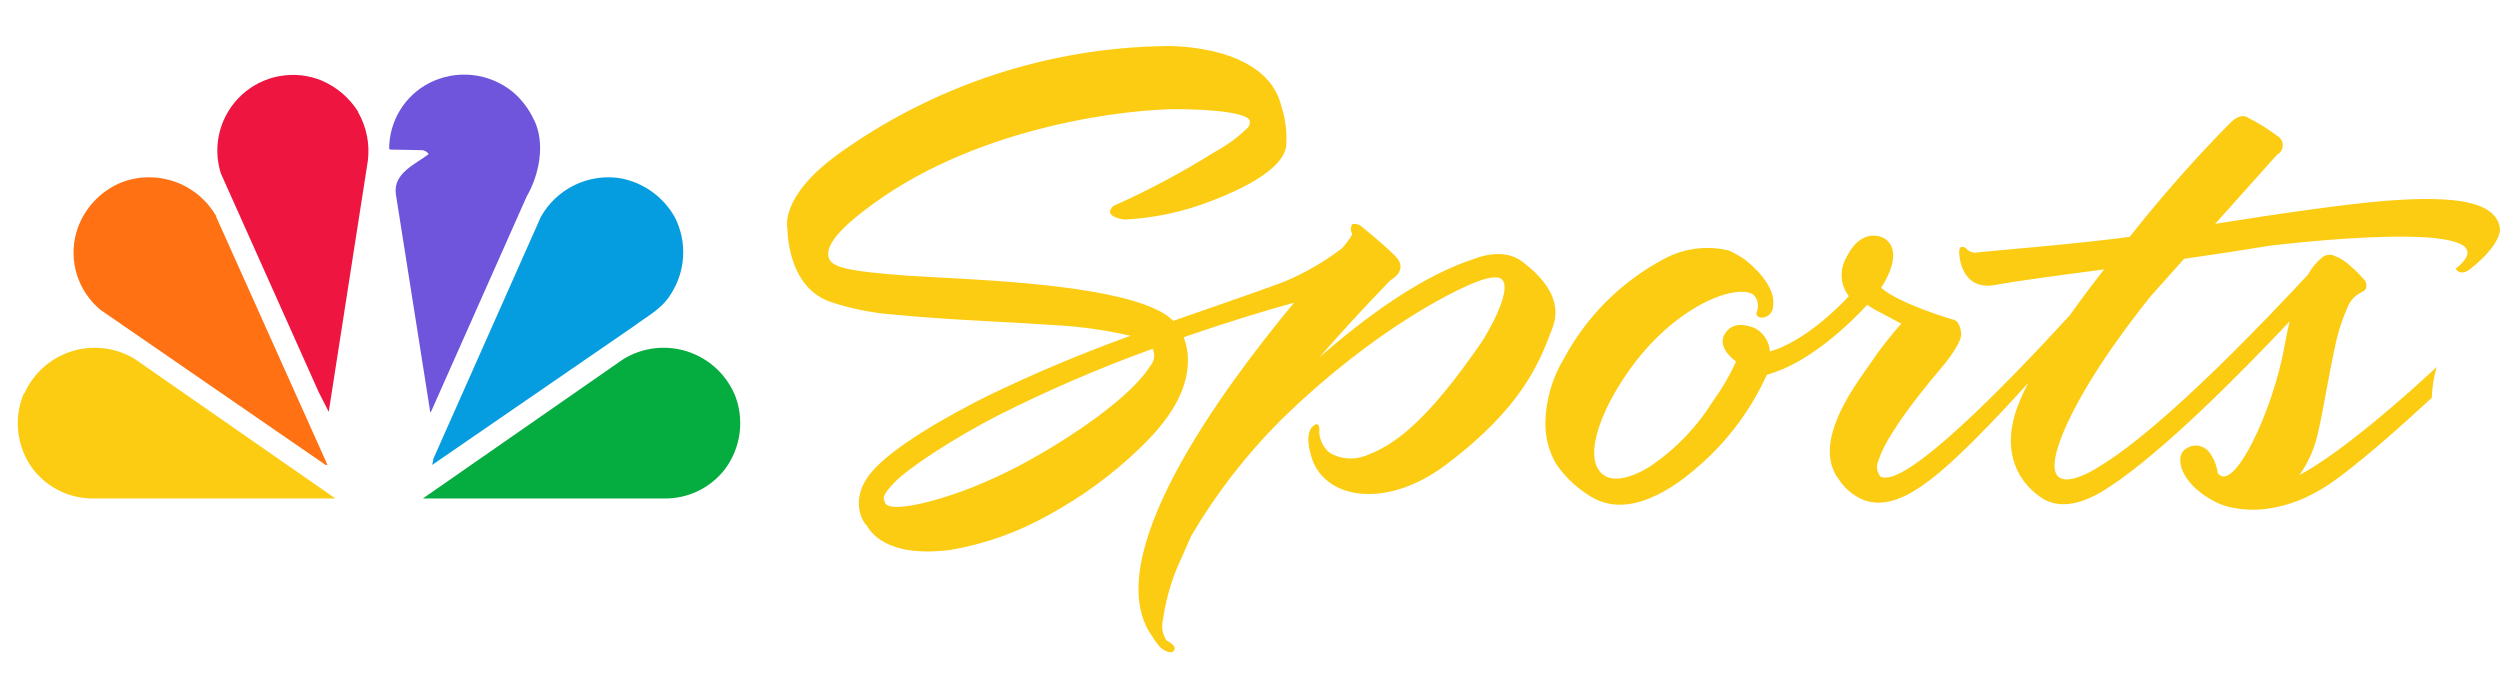
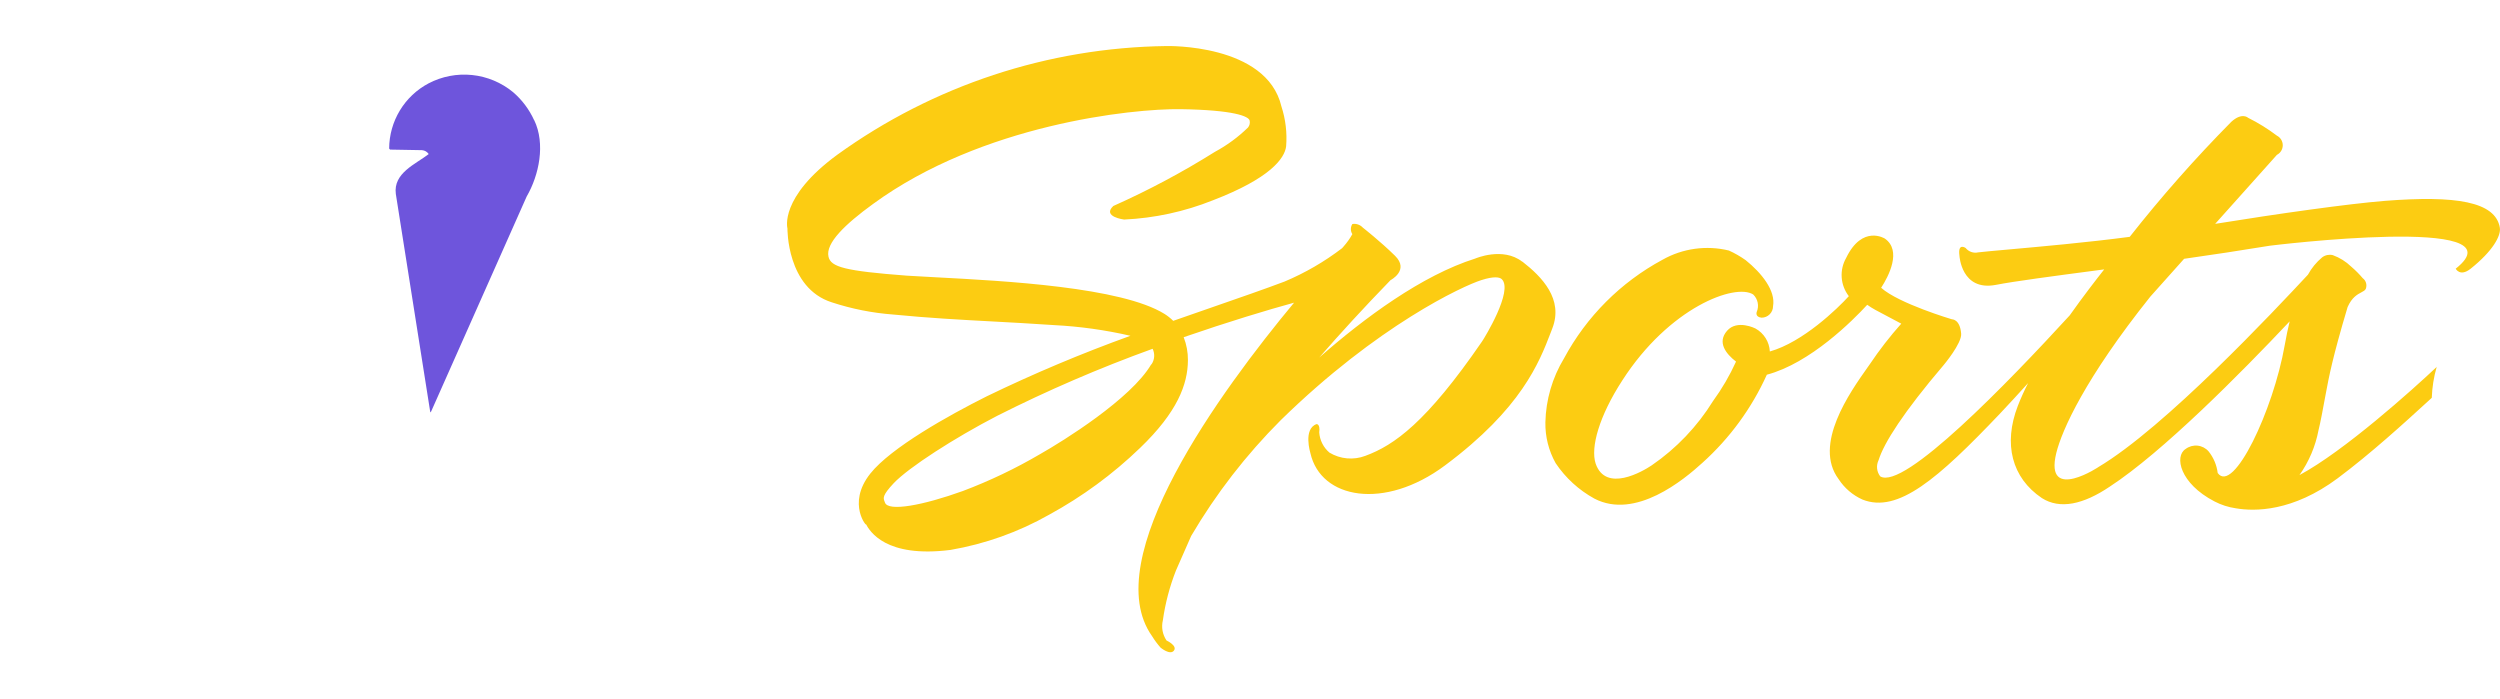
<svg xmlns="http://www.w3.org/2000/svg" width="136" height="38" viewBox="0 0 136 38" fill="none">
  <g id="NBC Sports Logo">
    <path id="Vector" d="M29.058 6.53C29.683 7.825 29.326 9.526 28.651 10.69L23.453 22.387L23.409 22.437L21.533 10.552C21.383 9.414 22.609 8.932 23.322 8.381C23.281 8.321 23.227 8.27 23.165 8.233C23.102 8.197 23.032 8.175 22.959 8.169L21.22 8.138L21.17 8.081C21.173 7.351 21.374 6.636 21.752 6.011C22.129 5.386 22.67 4.876 23.315 4.535C24.043 4.154 24.866 3.996 25.683 4.081C26.499 4.165 27.273 4.489 27.907 5.01C28.398 5.43 28.791 5.954 29.058 6.543" fill="#6E55DC" />
-     <path id="Vector_2" d="M19.489 6.117C19.945 6.919 20.128 7.848 20.008 8.763L17.888 22.368V22.412L17.331 21.317L12.014 9.432C11.778 8.686 11.759 7.887 11.961 7.13C12.163 6.373 12.576 5.69 13.153 5.16C13.729 4.63 14.445 4.275 15.217 4.138C15.988 4.001 16.782 4.086 17.506 4.385C18.325 4.737 19.017 5.33 19.489 6.086" fill="#EF1541" />
-     <path id="Vector_3" d="M36.721 11.837C37.052 12.496 37.204 13.23 37.161 13.966C37.118 14.701 36.882 15.413 36.477 16.028C35.982 16.829 35.169 17.223 34.487 17.742L23.51 25.292L23.585 24.935L29.421 11.8C29.839 11.053 30.474 10.45 31.243 10.074C32.012 9.697 32.878 9.564 33.724 9.692C34.352 9.804 34.947 10.055 35.465 10.426C35.983 10.797 36.412 11.279 36.721 11.837Z" fill="#069DE0" />
-     <path id="Vector_4" d="M11.749 11.771L17.817 25.294H17.716L5.475 16.862C4.87 16.365 4.422 15.702 4.187 14.955C3.951 14.207 3.938 13.408 4.149 12.653C4.328 12.034 4.647 11.465 5.081 10.989C5.515 10.513 6.052 10.143 6.651 9.907C7.589 9.559 8.62 9.557 9.558 9.901C10.497 10.245 11.283 10.912 11.774 11.783" fill="#FF7112" />
-     <path id="Vector_5" d="M39.936 21.386C40.223 22.061 40.327 22.799 40.238 23.527C40.149 24.255 39.87 24.947 39.43 25.533C39.032 26.045 38.519 26.456 37.931 26.731C37.344 27.006 36.7 27.138 36.052 27.116H23.004L33.931 19.522C34.441 19.215 35.009 19.019 35.599 18.948C36.19 18.877 36.788 18.932 37.356 19.109C37.924 19.287 38.447 19.582 38.892 19.977C39.337 20.372 39.693 20.856 39.936 21.398" fill="#05AC3F" />
-     <path id="Vector_6" d="M1.304 21.386C1.015 22.06 0.909 22.798 0.997 23.526C1.085 24.255 1.363 24.947 1.804 25.533C2.203 26.045 2.718 26.456 3.306 26.731C3.894 27.006 4.539 27.137 5.188 27.115H18.243L7.321 19.521C6.813 19.215 6.246 19.019 5.656 18.948C5.067 18.877 4.469 18.932 3.902 19.11C3.336 19.287 2.813 19.583 2.37 19.977C1.926 20.372 1.571 20.856 1.329 21.398" fill="#FCCC12" />
-     <path id="Union" fill-rule="evenodd" clip-rule="evenodd" d="M80.255 14.064C80.255 14.064 81.75 13.414 82.807 14.233H82.819C83.883 15.059 85.065 16.278 84.445 17.867C84.415 17.944 84.385 18.023 84.354 18.105C83.736 19.71 82.77 22.222 78.603 25.323C75.313 27.775 71.848 27.15 71.285 24.648C71.285 24.648 70.878 23.328 71.623 23.071C71.623 23.071 71.829 23.059 71.766 23.522C71.781 23.733 71.837 23.94 71.933 24.129C72.028 24.318 72.161 24.486 72.323 24.623C72.614 24.798 72.941 24.905 73.279 24.935C73.617 24.965 73.957 24.919 74.275 24.798C75.845 24.222 77.603 22.971 80.611 18.593L80.692 18.468C80.692 18.468 82.356 15.809 81.693 15.184C81.581 15.078 81.274 15.015 80.58 15.24C79.604 15.547 74.95 17.692 69.671 22.859C67.787 24.743 66.149 26.86 64.798 29.158L63.973 31.034C63.63 31.906 63.391 32.815 63.26 33.743C63.214 33.93 63.209 34.125 63.243 34.314C63.278 34.504 63.352 34.684 63.46 34.843C63.46 34.843 64.067 35.125 63.86 35.394C63.654 35.663 63.135 35.231 63.135 35.231C62.963 35.036 62.808 34.827 62.672 34.606C59.694 30.415 66.418 21.258 70.397 16.466C68.977 16.854 66.838 17.498 64.392 18.343C64.548 18.741 64.627 19.166 64.623 19.594C64.617 20.907 64.048 22.421 62.015 24.372C60.537 25.797 58.875 27.017 57.073 28C55.41 28.943 53.597 29.59 51.713 29.915C48.167 30.367 47.312 28.89 47.102 28.505C47.228 28.748 46.019 27.428 47.347 25.761C48.46 24.36 51.594 22.602 53.683 21.558C56.228 20.325 58.836 19.227 61.496 18.267C60.131 17.951 58.741 17.757 57.342 17.686C56.119 17.602 55.024 17.543 53.97 17.486C52.201 17.391 50.545 17.302 48.585 17.11C47.451 17.025 46.332 16.802 45.251 16.447C42.787 15.665 42.837 12.425 42.837 12.425C42.837 12.425 42.368 10.749 45.551 8.416C50.769 4.651 57.02 2.587 63.453 2.505C63.453 2.505 68.902 2.361 69.709 5.789C69.937 6.49 70.025 7.23 69.965 7.965C69.884 8.616 69.102 9.698 65.974 10.899C64.436 11.514 62.806 11.867 61.152 11.944C61.152 11.944 59.938 11.793 60.564 11.206C62.474 10.354 64.321 9.37 66.093 8.259C66.753 7.904 67.359 7.457 67.895 6.933C67.935 6.882 67.964 6.822 67.979 6.758C67.994 6.695 67.995 6.628 67.982 6.564C67.938 6.327 67.125 5.983 64.229 5.939C61.583 5.901 53.414 6.771 47.497 11.093C45.971 12.2 44.901 13.232 45.07 13.964C45.195 14.527 45.958 14.74 49.336 14.996C49.775 15.025 50.313 15.053 50.921 15.085C54.649 15.282 61.003 15.616 63.353 17.079C63.523 17.186 63.681 17.312 63.823 17.454C64.599 17.181 65.351 16.92 66.07 16.671C67.49 16.178 68.784 15.73 69.884 15.315C70.999 14.846 72.05 14.236 73.011 13.501L73.093 13.407C73.275 13.202 73.434 12.978 73.568 12.738C73.515 12.656 73.487 12.56 73.487 12.463C73.487 12.365 73.515 12.27 73.568 12.188C73.671 12.169 73.778 12.178 73.877 12.212C73.977 12.246 74.066 12.304 74.137 12.382C74.137 12.382 75.088 13.126 75.889 13.914C76.689 14.702 75.645 15.24 75.645 15.24C74.181 16.748 72.899 18.149 71.766 19.45C74.231 17.285 77.359 14.977 80.255 14.064ZM47.102 28.505C47.1 28.502 47.099 28.498 47.096 28.495C47.098 28.498 47.1 28.501 47.102 28.505ZM56.592 24.698C57.83 23.997 61.533 21.695 62.628 19.819L62.634 19.831C62.721 19.708 62.774 19.563 62.786 19.412C62.798 19.262 62.769 19.11 62.703 18.974C59.813 20.019 56.989 21.237 54.246 22.621C51.938 23.816 49.436 25.423 48.617 26.287C47.992 26.951 48.048 27.095 48.119 27.279C48.127 27.298 48.134 27.317 48.141 27.337C48.31 27.85 50.224 27.488 52.376 26.712C53.836 26.162 55.246 25.488 56.592 24.698ZM132.555 19.962C132.556 19.961 132.557 19.96 132.558 19.959L132.571 19.909C132.566 19.926 132.561 19.944 132.555 19.962ZM125.09 25.845C127.509 24.551 131.227 21.215 132.555 19.962C132.398 20.508 132.308 21.073 132.289 21.641L132.135 21.782C130.781 23.02 128.974 24.671 127.167 26.02C124.721 27.84 122.657 27.828 121.631 27.652C121.225 27.594 120.831 27.467 120.467 27.277C118.585 26.301 118.272 24.819 118.897 24.425C119.084 24.284 119.316 24.219 119.549 24.243C119.781 24.268 119.996 24.38 120.148 24.556C120.419 24.895 120.59 25.302 120.643 25.732C121.493 26.908 123.664 22.329 124.289 18.777C124.371 18.295 124.464 17.876 124.558 17.482C121.881 20.322 117.646 24.594 114.775 26.47C113.33 27.446 112.061 27.721 111.079 27.096C109.433 25.989 108.977 24.143 109.765 22.092C109.931 21.665 110.119 21.248 110.328 20.841C109.832 21.391 109.319 21.948 108.789 22.511C105.418 26.051 103.247 27.94 101.321 27.177C100.789 26.939 100.337 26.552 100.02 26.064C98.622 24.186 100.635 21.343 101.603 19.976C101.644 19.918 101.684 19.862 101.721 19.809C102.239 19.037 102.81 18.301 103.429 17.607L102.015 16.856C101.852 16.769 101.715 16.675 101.577 16.581L101.577 16.581C100.814 17.413 98.481 19.759 96.116 20.384C95.294 22.203 94.103 23.833 92.62 25.169C91.6 26.101 88.973 28.284 86.74 27.127C85.891 26.662 85.165 25.999 84.626 25.194C84.247 24.517 84.055 23.75 84.069 22.974C84.096 21.746 84.446 20.546 85.082 19.496C86.305 17.22 88.169 15.354 90.443 14.129C91.539 13.51 92.829 13.332 94.052 13.629C94.373 13.774 94.679 13.95 94.966 14.154C95.829 14.848 96.604 15.812 96.454 16.656C96.454 16.822 96.388 16.981 96.271 17.098C96.154 17.216 95.995 17.282 95.829 17.282C95.46 17.244 95.566 16.969 95.566 16.969C95.634 16.809 95.653 16.633 95.618 16.463C95.583 16.293 95.497 16.138 95.372 16.018C94.396 15.399 90.812 16.712 88.248 20.703C86.996 22.636 86.515 24.337 86.803 25.219C87.353 26.814 89.355 25.651 89.855 25.313C91.197 24.392 92.332 23.201 93.189 21.817C93.678 21.146 94.097 20.427 94.44 19.671C93.89 19.246 93.402 18.627 93.952 17.995C94.503 17.363 95.497 17.87 95.497 17.87C95.723 17.995 95.913 18.175 96.05 18.394C96.187 18.613 96.266 18.863 96.279 19.121C98.074 18.614 99.951 16.8 100.576 16.112C100.349 15.818 100.213 15.463 100.188 15.092C100.162 14.722 100.247 14.351 100.432 14.029C101.314 12.209 102.534 12.978 102.534 12.978C103.472 13.629 102.741 15.03 102.334 15.655C103.291 16.512 106.181 17.369 106.181 17.369C106.181 17.369 106.625 17.35 106.687 18.151C106.731 18.677 105.73 19.865 105.73 19.865C103.566 22.404 102.484 24.093 102.196 25.032C102.127 25.172 102.099 25.329 102.114 25.485C102.129 25.641 102.188 25.79 102.284 25.914C103.554 26.695 109.24 20.816 112.592 17.157C113.318 16.131 114.006 15.242 114.469 14.655L114.208 14.689C111.635 15.029 109.593 15.299 108.564 15.499C106.694 15.849 106.594 13.91 106.594 13.91C106.494 13.184 106.931 13.491 106.931 13.491C107.011 13.591 107.118 13.665 107.238 13.708C107.359 13.75 107.489 13.757 107.613 13.729C107.926 13.692 108.518 13.639 109.287 13.57C110.982 13.418 113.538 13.19 115.857 12.884C117.579 10.697 119.423 8.609 121.381 6.629C121.969 6.091 122.3 6.41 122.3 6.41C122.85 6.684 123.374 7.009 123.864 7.38C123.96 7.429 124.04 7.504 124.096 7.596C124.152 7.689 124.182 7.794 124.182 7.902C124.182 8.01 124.152 8.116 124.096 8.208C124.04 8.3 123.96 8.375 123.864 8.424L120.505 12.178C123.914 11.627 127.723 11.089 129.737 10.927C133.578 10.626 135.755 10.958 135.992 12.39C136.061 12.828 135.605 13.66 134.404 14.617C133.822 15.08 133.59 14.617 133.59 14.617C137.337 11.652 123.482 13.366 123.482 13.366C121.906 13.622 120.336 13.866 118.816 14.079L116.977 16.137C113.43 20.578 112.167 23.399 111.86 24.65C111.191 27.421 114.337 25.294 114.143 25.413C117.778 23.255 123.739 16.887 125.553 14.942C125.749 14.581 126.013 14.261 126.328 13.998C126.41 13.937 126.503 13.895 126.603 13.874C126.702 13.854 126.805 13.855 126.904 13.879C127.278 14.015 127.619 14.228 127.905 14.504C128.129 14.696 128.339 14.905 128.53 15.13C128.618 15.195 128.682 15.287 128.713 15.392C128.743 15.497 128.738 15.61 128.699 15.712C128.659 15.798 128.57 15.845 128.455 15.905C128.243 16.017 127.946 16.174 127.711 16.7C127.445 17.305 127.236 17.933 127.085 18.576C126.886 19.462 126.692 20.508 126.521 21.425C126.366 22.264 126.23 22.996 126.128 23.399C125.961 24.279 125.607 25.113 125.09 25.845Z" fill="#FCCC12" />
+     <path id="Union" fill-rule="evenodd" clip-rule="evenodd" d="M80.255 14.064C80.255 14.064 81.75 13.414 82.807 14.233H82.819C83.883 15.059 85.065 16.278 84.445 17.867C84.415 17.944 84.385 18.023 84.354 18.105C83.736 19.71 82.77 22.222 78.603 25.323C75.313 27.775 71.848 27.15 71.285 24.648C71.285 24.648 70.878 23.328 71.623 23.071C71.623 23.071 71.829 23.059 71.766 23.522C71.781 23.733 71.837 23.94 71.933 24.129C72.028 24.318 72.161 24.486 72.323 24.623C72.614 24.798 72.941 24.905 73.279 24.935C73.617 24.965 73.957 24.919 74.275 24.798C75.845 24.222 77.603 22.971 80.611 18.593L80.692 18.468C80.692 18.468 82.356 15.809 81.693 15.184C81.581 15.078 81.274 15.015 80.58 15.24C79.604 15.547 74.95 17.692 69.671 22.859C67.787 24.743 66.149 26.86 64.798 29.158L63.973 31.034C63.63 31.906 63.391 32.815 63.26 33.743C63.214 33.93 63.209 34.125 63.243 34.314C63.278 34.504 63.352 34.684 63.46 34.843C63.46 34.843 64.067 35.125 63.86 35.394C63.654 35.663 63.135 35.231 63.135 35.231C62.963 35.036 62.808 34.827 62.672 34.606C59.694 30.415 66.418 21.258 70.397 16.466C68.977 16.854 66.838 17.498 64.392 18.343C64.548 18.741 64.627 19.166 64.623 19.594C64.617 20.907 64.048 22.421 62.015 24.372C60.537 25.797 58.875 27.017 57.073 28C55.41 28.943 53.597 29.59 51.713 29.915C48.167 30.367 47.312 28.89 47.102 28.505C47.228 28.748 46.019 27.428 47.347 25.761C48.46 24.36 51.594 22.602 53.683 21.558C56.228 20.325 58.836 19.227 61.496 18.267C60.131 17.951 58.741 17.757 57.342 17.686C56.119 17.602 55.024 17.543 53.97 17.486C52.201 17.391 50.545 17.302 48.585 17.11C47.451 17.025 46.332 16.802 45.251 16.447C42.787 15.665 42.837 12.425 42.837 12.425C42.837 12.425 42.368 10.749 45.551 8.416C50.769 4.651 57.02 2.587 63.453 2.505C63.453 2.505 68.902 2.361 69.709 5.789C69.937 6.49 70.025 7.23 69.965 7.965C69.884 8.616 69.102 9.698 65.974 10.899C64.436 11.514 62.806 11.867 61.152 11.944C61.152 11.944 59.938 11.793 60.564 11.206C62.474 10.354 64.321 9.37 66.093 8.259C66.753 7.904 67.359 7.457 67.895 6.933C67.935 6.882 67.964 6.822 67.979 6.758C67.994 6.695 67.995 6.628 67.982 6.564C67.938 6.327 67.125 5.983 64.229 5.939C61.583 5.901 53.414 6.771 47.497 11.093C45.971 12.2 44.901 13.232 45.07 13.964C45.195 14.527 45.958 14.74 49.336 14.996C49.775 15.025 50.313 15.053 50.921 15.085C54.649 15.282 61.003 15.616 63.353 17.079C63.523 17.186 63.681 17.312 63.823 17.454C64.599 17.181 65.351 16.92 66.07 16.671C67.49 16.178 68.784 15.73 69.884 15.315C70.999 14.846 72.05 14.236 73.011 13.501L73.093 13.407C73.275 13.202 73.434 12.978 73.568 12.738C73.515 12.656 73.487 12.56 73.487 12.463C73.487 12.365 73.515 12.27 73.568 12.188C73.671 12.169 73.778 12.178 73.877 12.212C73.977 12.246 74.066 12.304 74.137 12.382C74.137 12.382 75.088 13.126 75.889 13.914C76.689 14.702 75.645 15.24 75.645 15.24C74.181 16.748 72.899 18.149 71.766 19.45C74.231 17.285 77.359 14.977 80.255 14.064ZM47.102 28.505C47.1 28.502 47.099 28.498 47.096 28.495C47.098 28.498 47.1 28.501 47.102 28.505ZM56.592 24.698C57.83 23.997 61.533 21.695 62.628 19.819L62.634 19.831C62.721 19.708 62.774 19.563 62.786 19.412C62.798 19.262 62.769 19.11 62.703 18.974C59.813 20.019 56.989 21.237 54.246 22.621C51.938 23.816 49.436 25.423 48.617 26.287C47.992 26.951 48.048 27.095 48.119 27.279C48.127 27.298 48.134 27.317 48.141 27.337C48.31 27.85 50.224 27.488 52.376 26.712C53.836 26.162 55.246 25.488 56.592 24.698ZM132.555 19.962C132.556 19.961 132.557 19.96 132.558 19.959L132.571 19.909C132.566 19.926 132.561 19.944 132.555 19.962ZM125.09 25.845C127.509 24.551 131.227 21.215 132.555 19.962C132.398 20.508 132.308 21.073 132.289 21.641L132.135 21.782C130.781 23.02 128.974 24.671 127.167 26.02C124.721 27.84 122.657 27.828 121.631 27.652C121.225 27.594 120.831 27.467 120.467 27.277C118.585 26.301 118.272 24.819 118.897 24.425C119.084 24.284 119.316 24.219 119.549 24.243C119.781 24.268 119.996 24.38 120.148 24.556C120.419 24.895 120.59 25.302 120.643 25.732C121.493 26.908 123.664 22.329 124.289 18.777C124.371 18.295 124.464 17.876 124.558 17.482C121.881 20.322 117.646 24.594 114.775 26.47C113.33 27.446 112.061 27.721 111.079 27.096C109.433 25.989 108.977 24.143 109.765 22.092C109.931 21.665 110.119 21.248 110.328 20.841C109.832 21.391 109.319 21.948 108.789 22.511C105.418 26.051 103.247 27.94 101.321 27.177C100.789 26.939 100.337 26.552 100.02 26.064C98.622 24.186 100.635 21.343 101.603 19.976C101.644 19.918 101.684 19.862 101.721 19.809C102.239 19.037 102.81 18.301 103.429 17.607L102.015 16.856C101.852 16.769 101.715 16.675 101.577 16.581L101.577 16.581C100.814 17.413 98.481 19.759 96.116 20.384C95.294 22.203 94.103 23.833 92.62 25.169C91.6 26.101 88.973 28.284 86.74 27.127C85.891 26.662 85.165 25.999 84.626 25.194C84.247 24.517 84.055 23.75 84.069 22.974C84.096 21.746 84.446 20.546 85.082 19.496C86.305 17.22 88.169 15.354 90.443 14.129C91.539 13.51 92.829 13.332 94.052 13.629C94.373 13.774 94.679 13.95 94.966 14.154C95.829 14.848 96.604 15.812 96.454 16.656C96.454 16.822 96.388 16.981 96.271 17.098C96.154 17.216 95.995 17.282 95.829 17.282C95.46 17.244 95.566 16.969 95.566 16.969C95.634 16.809 95.653 16.633 95.618 16.463C95.583 16.293 95.497 16.138 95.372 16.018C94.396 15.399 90.812 16.712 88.248 20.703C86.996 22.636 86.515 24.337 86.803 25.219C87.353 26.814 89.355 25.651 89.855 25.313C91.197 24.392 92.332 23.201 93.189 21.817C93.678 21.146 94.097 20.427 94.44 19.671C93.89 19.246 93.402 18.627 93.952 17.995C94.503 17.363 95.497 17.87 95.497 17.87C95.723 17.995 95.913 18.175 96.05 18.394C96.187 18.613 96.266 18.863 96.279 19.121C98.074 18.614 99.951 16.8 100.576 16.112C100.349 15.818 100.213 15.463 100.188 15.092C100.162 14.722 100.247 14.351 100.432 14.029C101.314 12.209 102.534 12.978 102.534 12.978C103.472 13.629 102.741 15.03 102.334 15.655C103.291 16.512 106.181 17.369 106.181 17.369C106.181 17.369 106.625 17.35 106.687 18.151C106.731 18.677 105.73 19.865 105.73 19.865C103.566 22.404 102.484 24.093 102.196 25.032C102.127 25.172 102.099 25.329 102.114 25.485C102.129 25.641 102.188 25.79 102.284 25.914C103.554 26.695 109.24 20.816 112.592 17.157C113.318 16.131 114.006 15.242 114.469 14.655L114.208 14.689C111.635 15.029 109.593 15.299 108.564 15.499C106.694 15.849 106.594 13.91 106.594 13.91C106.494 13.184 106.931 13.491 106.931 13.491C107.011 13.591 107.118 13.665 107.238 13.708C107.359 13.75 107.489 13.757 107.613 13.729C107.926 13.692 108.518 13.639 109.287 13.57C110.982 13.418 113.538 13.19 115.857 12.884C117.579 10.697 119.423 8.609 121.381 6.629C121.969 6.091 122.3 6.41 122.3 6.41C122.85 6.684 123.374 7.009 123.864 7.38C123.96 7.429 124.04 7.504 124.096 7.596C124.152 7.689 124.182 7.794 124.182 7.902C124.182 8.01 124.152 8.116 124.096 8.208C124.04 8.3 123.96 8.375 123.864 8.424L120.505 12.178C123.914 11.627 127.723 11.089 129.737 10.927C133.578 10.626 135.755 10.958 135.992 12.39C136.061 12.828 135.605 13.66 134.404 14.617C133.822 15.08 133.59 14.617 133.59 14.617C137.337 11.652 123.482 13.366 123.482 13.366C121.906 13.622 120.336 13.866 118.816 14.079L116.977 16.137C113.43 20.578 112.167 23.399 111.86 24.65C111.191 27.421 114.337 25.294 114.143 25.413C117.778 23.255 123.739 16.887 125.553 14.942C125.749 14.581 126.013 14.261 126.328 13.998C126.41 13.937 126.503 13.895 126.603 13.874C126.702 13.854 126.805 13.855 126.904 13.879C127.278 14.015 127.619 14.228 127.905 14.504C128.129 14.696 128.339 14.905 128.53 15.13C128.618 15.195 128.682 15.287 128.713 15.392C128.743 15.497 128.738 15.61 128.699 15.712C128.659 15.798 128.57 15.845 128.455 15.905C128.243 16.017 127.946 16.174 127.711 16.7C126.886 19.462 126.692 20.508 126.521 21.425C126.366 22.264 126.23 22.996 126.128 23.399C125.961 24.279 125.607 25.113 125.09 25.845Z" fill="#FCCC12" />
  </g>
</svg>